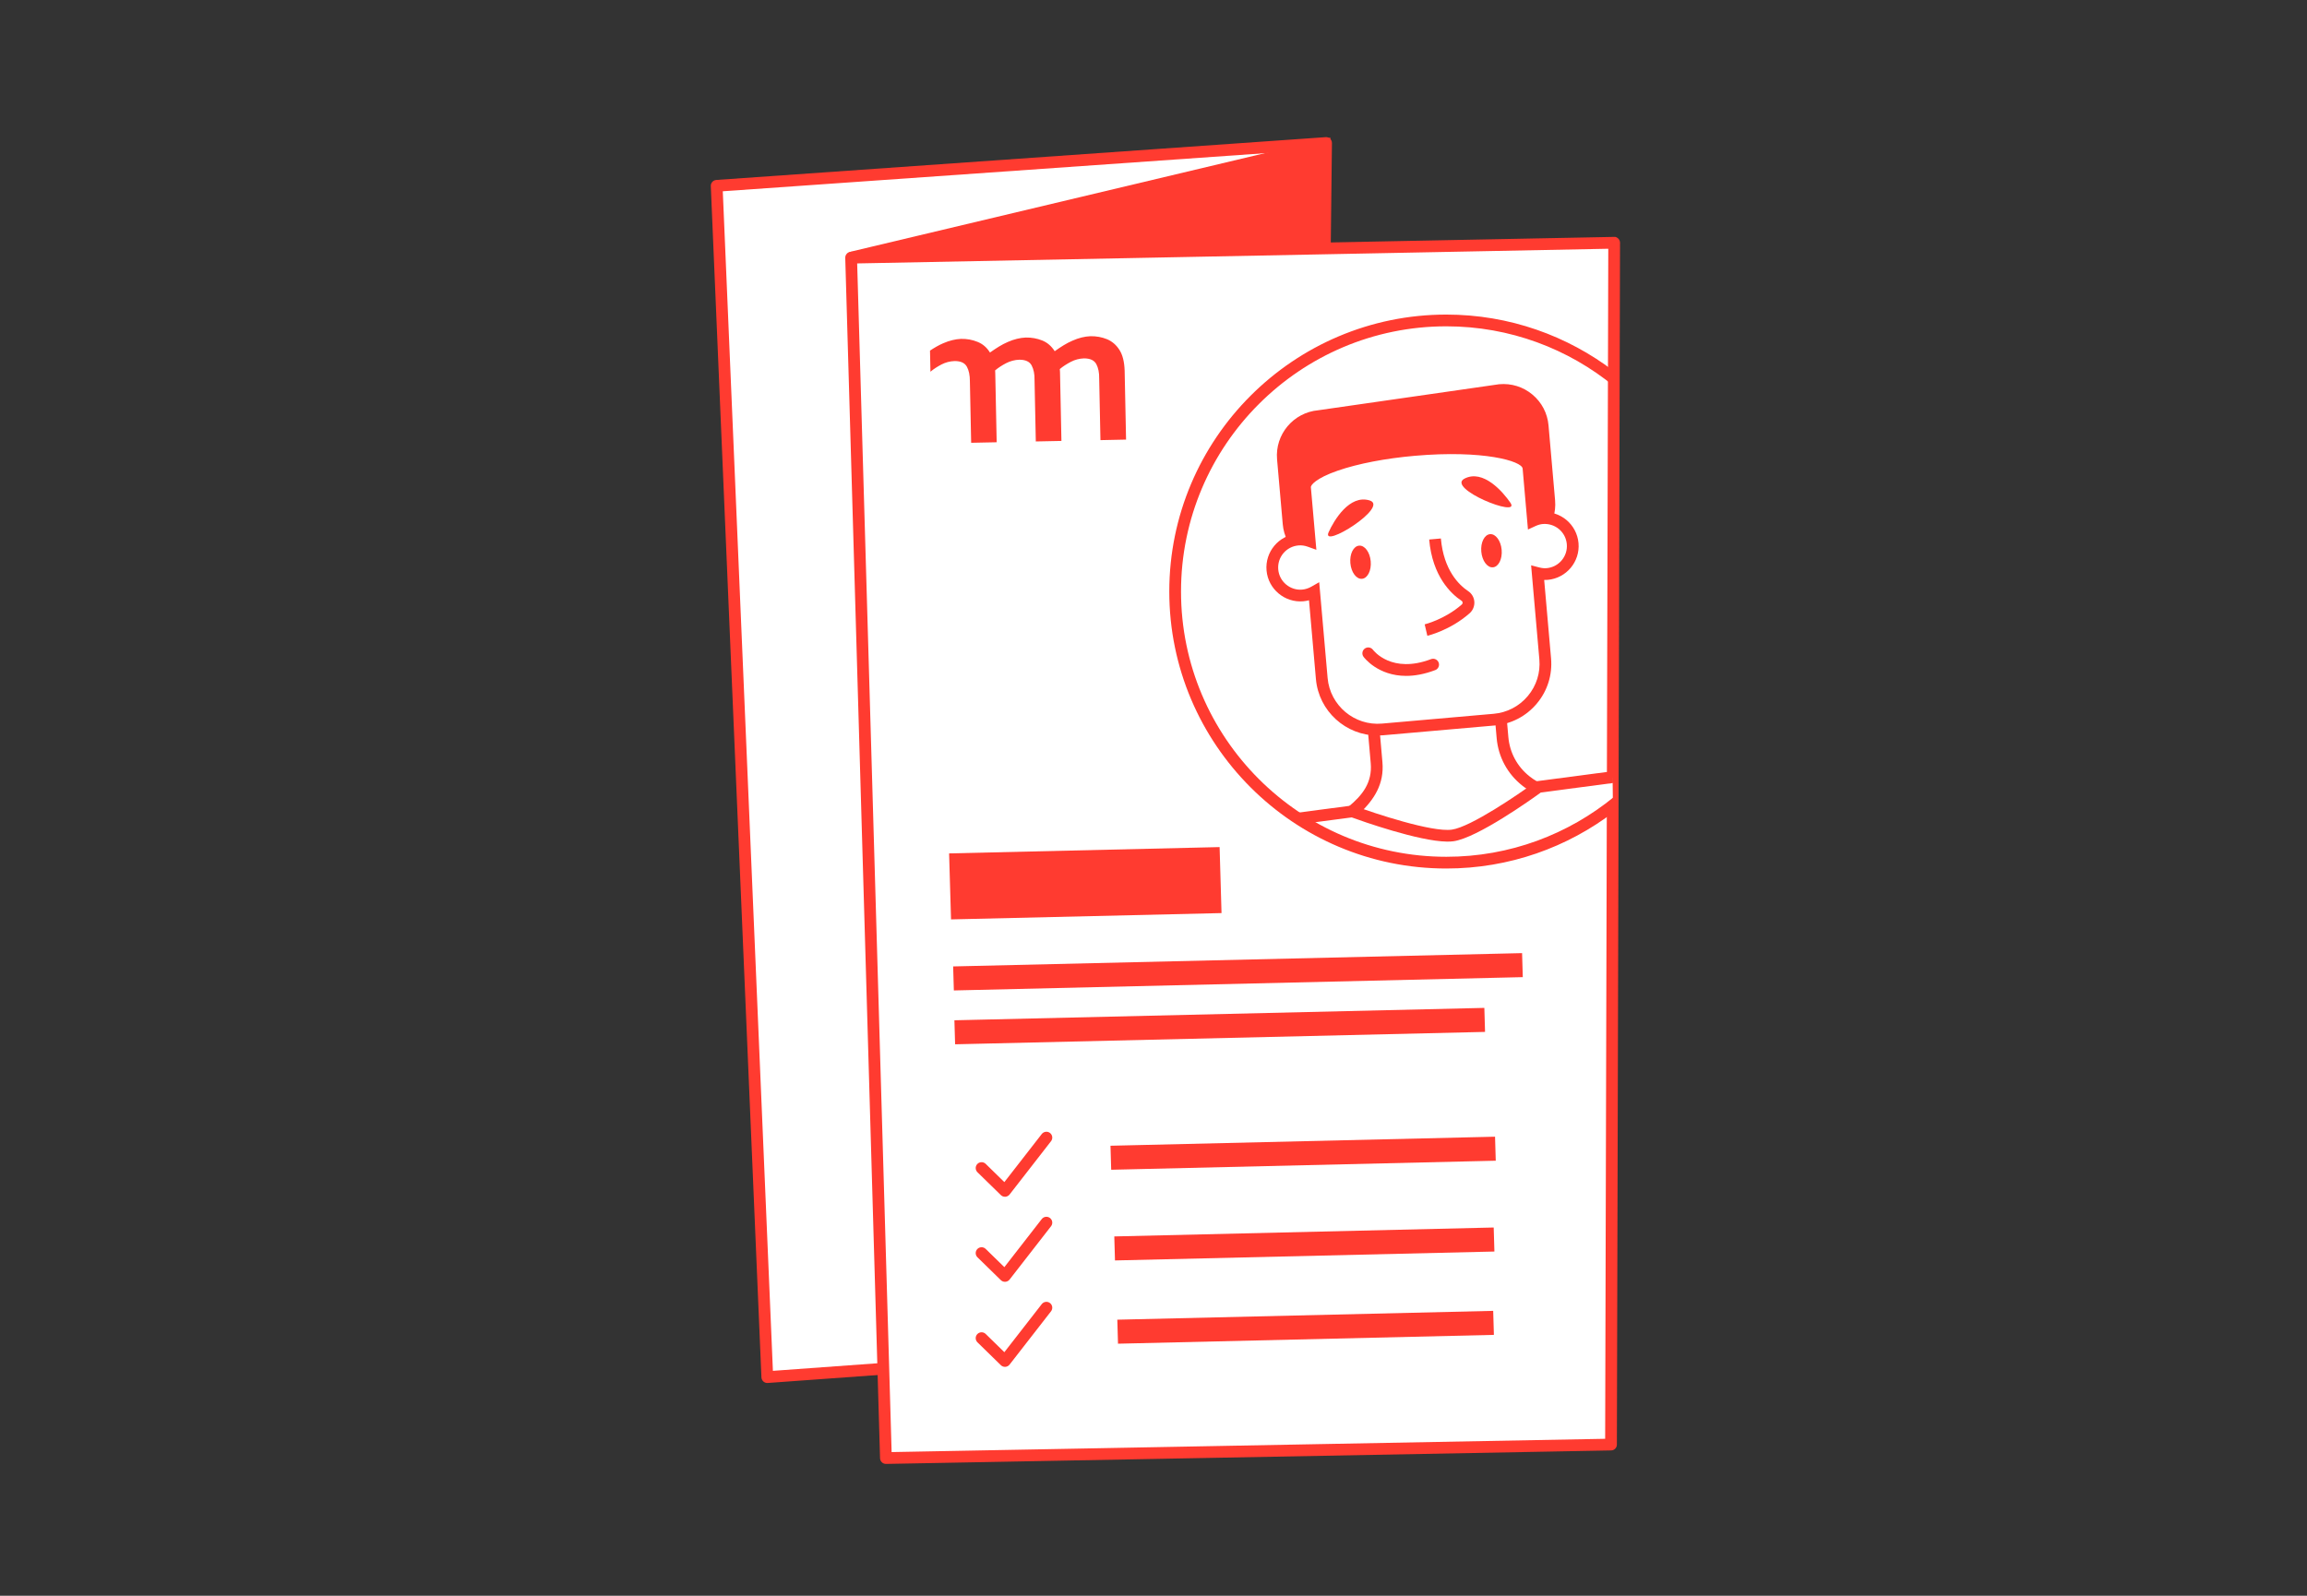
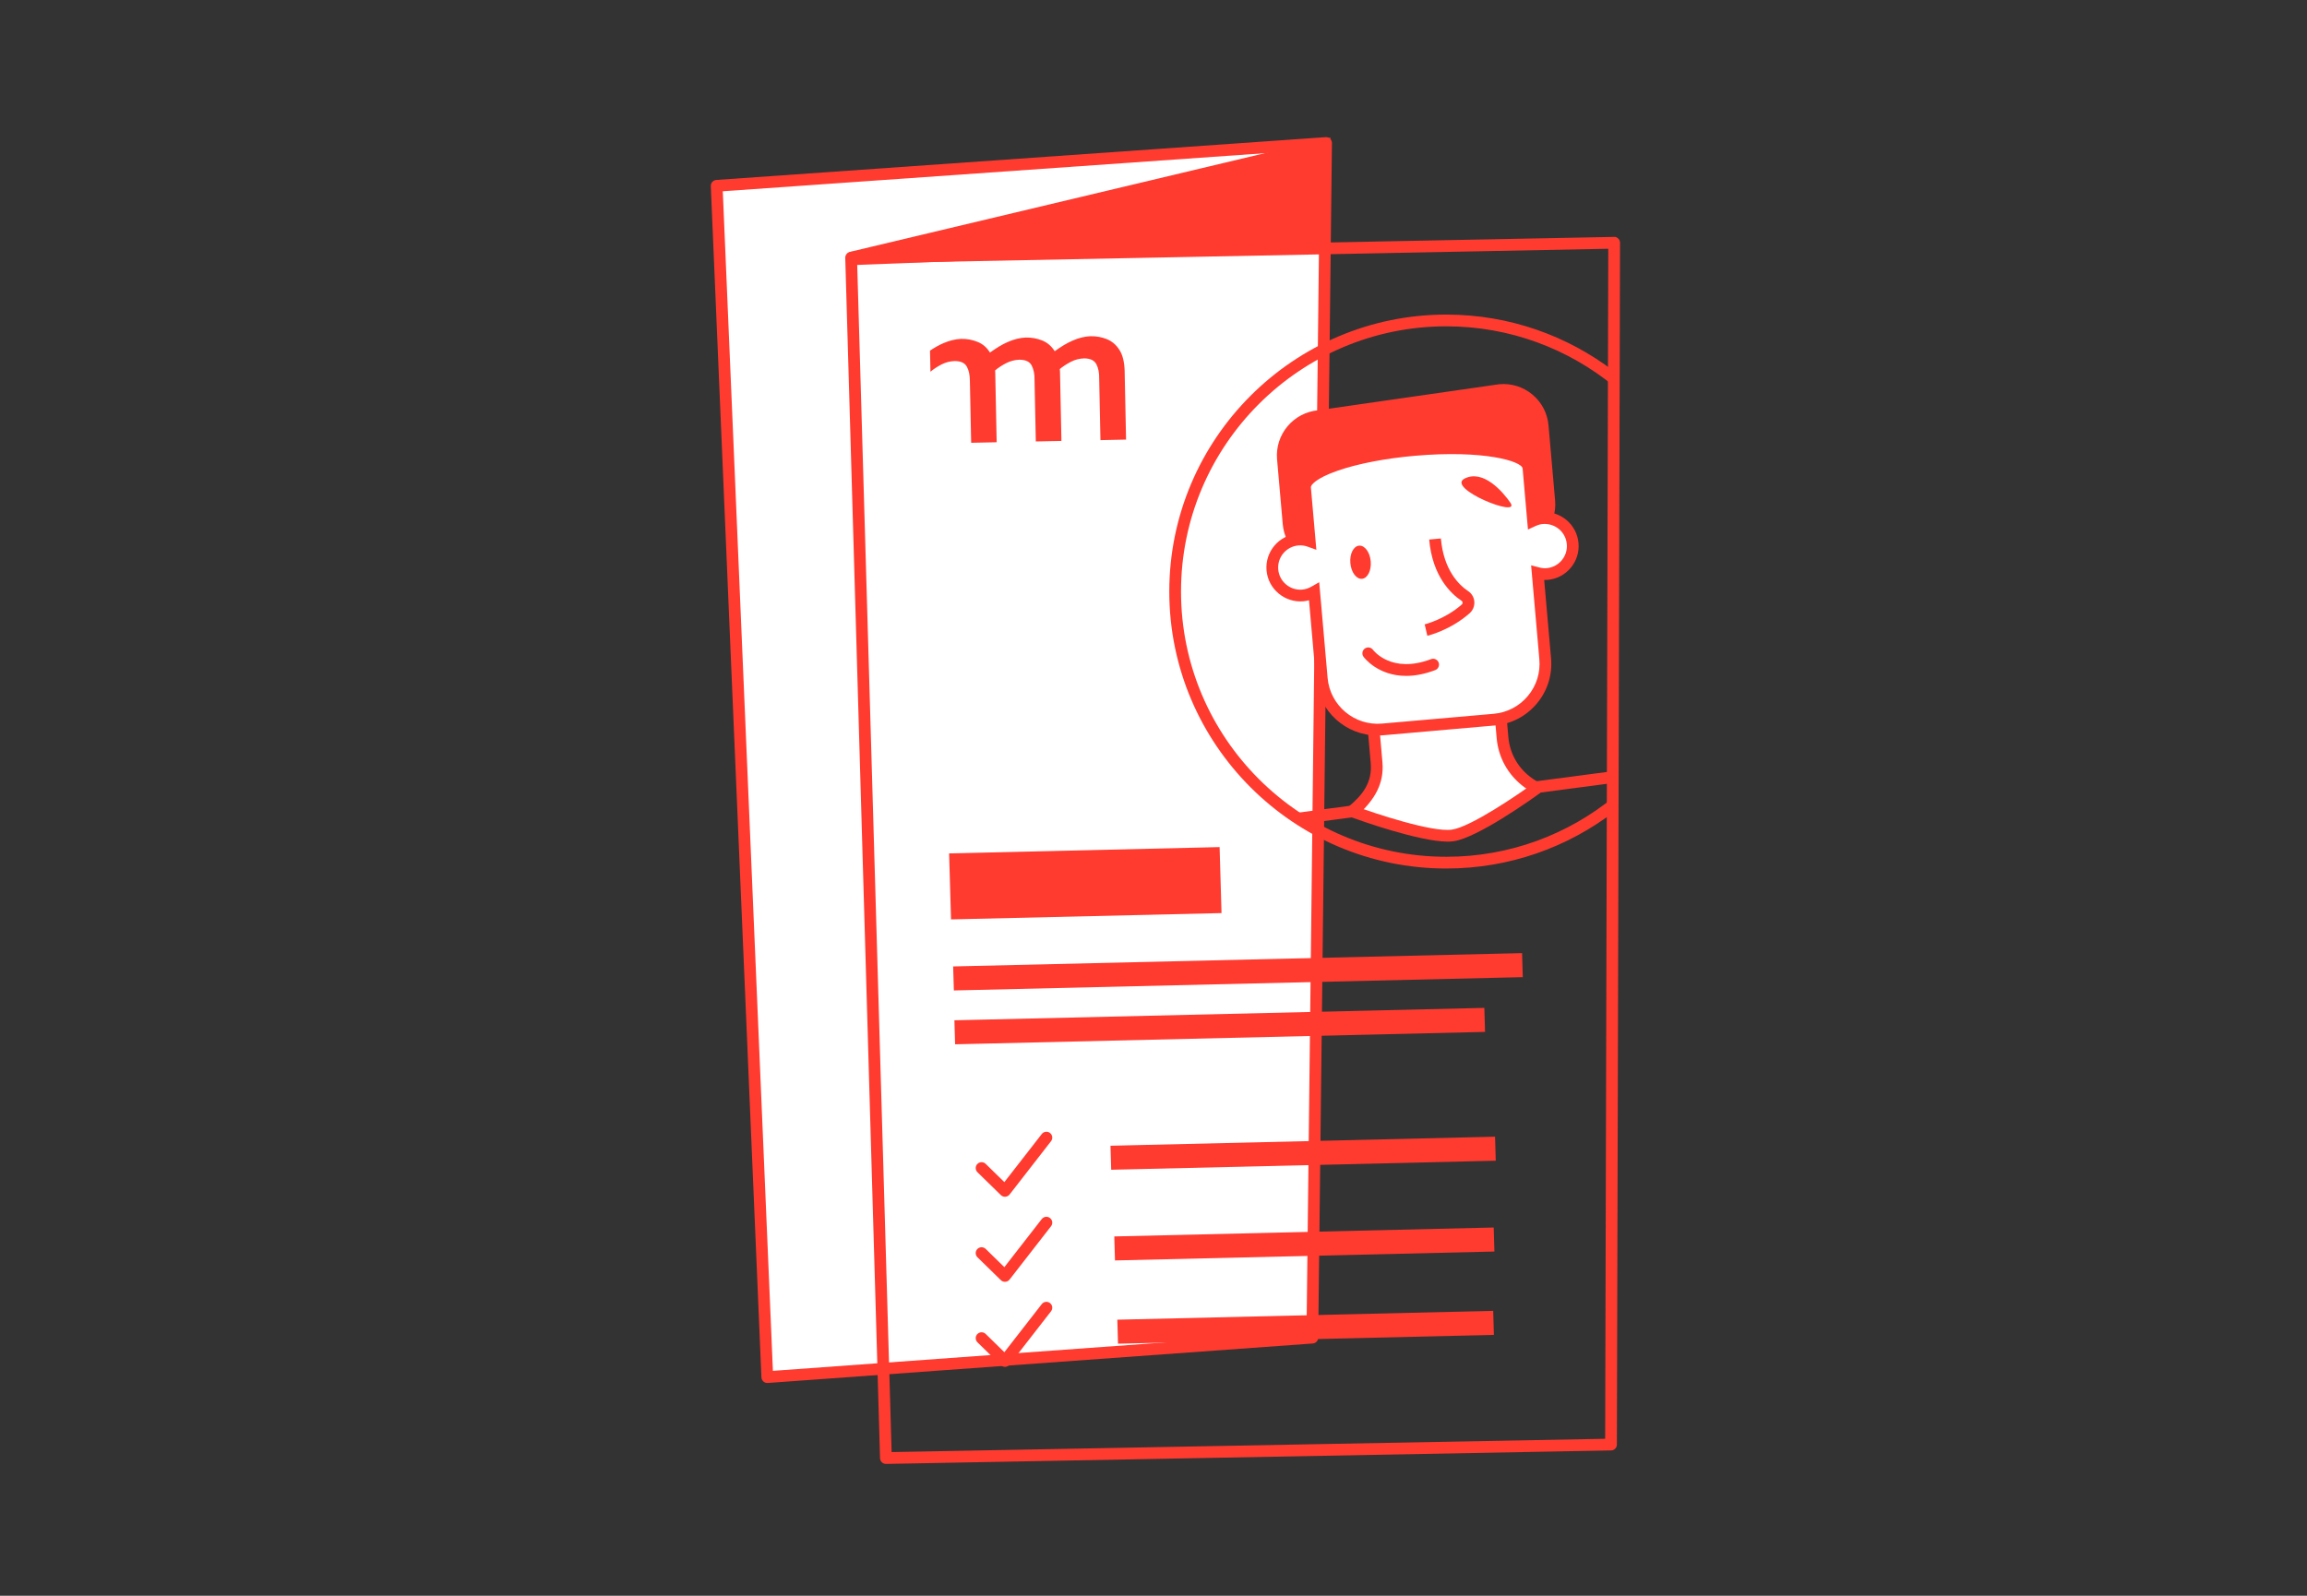
<svg xmlns="http://www.w3.org/2000/svg" width="185" height="128" viewBox="0 0 185 128" fill="none">
  <rect x="0" y="0" width="185" height="128" fill="#333333" stroke="none" />
  <g clip-path="url(#clip0_2218_21195)">
    <path d="M105.239 107.295L61.532 110.463L57.473 14.905L106.34 11.472L105.239 107.295Z" fill="white" />
    <path d="M61.531 110.934C61.416 110.934 61.304 110.892 61.218 110.815C61.123 110.73 61.066 110.611 61.06 110.484L57 14.925C56.989 14.671 57.183 14.453 57.438 14.435L106.305 11.002C106.436 10.988 106.567 11.04 106.661 11.129C106.757 11.22 106.811 11.346 106.809 11.478L105.708 107.3C105.705 107.545 105.515 107.746 105.271 107.765L61.565 110.933C61.553 110.934 61.542 110.934 61.531 110.934H61.531ZM57.961 15.343L61.98 109.959L104.771 106.856L105.862 11.978L57.961 15.343Z" fill="#FF3B30" />
    <path d="M106.191 11.638L68.378 20.635C68.284 20.657 68.303 20.797 68.4 20.793L105.864 19.352L106.191 11.638H106.191Z" fill="#FF3B30" />
    <path d="M68.394 21.264C68.118 21.264 67.886 21.063 67.849 20.787C67.811 20.503 67.991 20.241 68.269 20.176L106.686 11.035L106.315 19.806L105.881 19.823L68.416 21.264H68.394H68.394ZM68.488 21.092L68.485 21.093L68.488 21.092ZM105.692 12.24L72.367 20.17L105.41 18.899L105.692 12.24H105.692Z" fill="#FF3B30" />
-     <path d="M129.19 115.873L71.045 116.954L68.254 20.668L129.442 19.472L129.19 115.873Z" fill="white" />
    <path d="M71.043 117.425C70.789 117.425 70.58 117.223 70.572 116.968L67.781 20.682C67.778 20.556 67.825 20.434 67.912 20.343C67.998 20.252 68.118 20.2 68.243 20.197L129.431 19.002C129.543 18.979 129.681 19.048 129.771 19.137C129.861 19.225 129.911 19.348 129.911 19.474L129.659 115.874C129.659 116.13 129.453 116.339 129.198 116.343L71.052 117.425H71.043V117.425ZM68.737 21.13L71.5 116.475L128.719 115.41L128.969 19.953L68.737 21.13V21.13Z" fill="#FF3B30" />
    <path d="M122.057 76.453L76.434 77.52L76.49 79.447L122.113 78.379L122.057 76.453Z" fill="#FF3B30" />
    <path d="M119.031 80.846L76.535 81.84L76.591 83.766L119.087 82.772L119.031 80.846Z" fill="#FF3B30" />
    <path d="M119.889 91.178L89.051 91.903L89.107 93.829L119.945 93.104L119.889 91.178Z" fill="#FF3B30" />
    <path d="M119.781 98.462L89.356 99.178L89.412 101.104L119.838 100.389L119.781 98.462Z" fill="#FF3B30" />
    <path d="M119.74 105.148L89.598 105.856L89.654 107.782L119.797 107.074L119.74 105.148Z" fill="#FF3B30" />
    <path d="M97.801 67.947L76.109 68.454L76.264 73.748L97.955 73.241L97.801 67.947Z" fill="#FF3B30" />
    <path d="M89.767 28.065C89.505 27.655 89.17 27.374 88.763 27.206C88.352 27.04 87.914 26.959 87.436 26.968C86.981 26.988 86.503 27.103 86.016 27.32C85.524 27.527 85.068 27.825 84.578 28.171C84.316 27.762 83.991 27.48 83.58 27.312C83.168 27.147 82.723 27.065 82.251 27.075C81.796 27.095 81.317 27.21 80.823 27.427C80.337 27.633 79.879 27.932 79.386 28.278C79.133 27.869 78.805 27.587 78.382 27.419C77.977 27.254 77.536 27.172 77.059 27.182C76.614 27.202 76.133 27.317 75.635 27.534C75.277 27.687 74.93 27.89 74.578 28.125L74.613 29.816C74.877 29.594 75.172 29.407 75.494 29.237C75.824 29.066 76.175 28.975 76.551 28.961C77.047 28.96 77.367 29.11 77.536 29.417C77.702 29.721 77.775 30.108 77.776 30.575L77.878 35.517L79.924 35.475L79.811 29.948C79.809 29.866 79.807 29.789 79.8 29.71C80.061 29.49 80.358 29.301 80.685 29.13C81.021 28.959 81.366 28.868 81.735 28.854C82.234 28.853 82.563 29.003 82.727 29.31C82.887 29.615 82.971 30.001 82.96 30.468L83.062 35.41L85.117 35.368L85.003 29.841C85.001 29.759 84.988 29.682 84.987 29.603C85.247 29.383 85.545 29.195 85.873 29.023C86.198 28.852 86.551 28.761 86.926 28.747C87.418 28.747 87.744 28.897 87.913 29.204C88.073 29.508 88.155 29.895 88.144 30.361L88.246 35.304L90.3 35.261L90.186 29.734C90.164 29.027 90.026 28.466 89.767 28.065" fill="#FF3B30" />
    <path d="M80.588 95.996C80.465 95.996 80.347 95.948 80.259 95.861L78.384 94.03C78.198 93.848 78.194 93.549 78.376 93.364C78.558 93.18 78.856 93.174 79.042 93.356L80.54 94.82L83.54 90.962C83.7 90.758 83.996 90.719 84.201 90.879C84.406 91.038 84.443 91.334 84.283 91.539L80.96 95.814C80.877 95.919 80.754 95.986 80.62 95.995L80.588 95.996V95.996Z" fill="#FF3B30" />
    <path d="M80.588 102.818C80.465 102.818 80.347 102.77 80.259 102.684L78.384 100.852C78.198 100.671 78.194 100.372 78.376 100.186C78.558 100.001 78.856 99.997 79.042 100.179L80.54 101.642L83.54 97.783C83.7 97.578 83.996 97.541 84.201 97.701C84.406 97.86 84.443 98.156 84.283 98.361L80.96 102.636C80.877 102.742 80.754 102.808 80.62 102.817L80.588 102.818Z" fill="#FF3B30" />
    <path d="M80.588 109.639C80.465 109.639 80.347 109.592 80.259 109.505L78.384 107.673C78.198 107.492 78.194 107.193 78.376 107.008C78.558 106.823 78.856 106.817 79.042 107L80.54 108.463L83.54 104.606C83.7 104.401 83.996 104.363 84.201 104.523C84.406 104.682 84.443 104.978 84.283 105.183L80.96 109.457C80.877 109.563 80.754 109.629 80.62 109.639L80.588 109.639V109.639Z" fill="#FF3B30" />
-     <path d="M129.344 64.787L123.871 67.698L117.204 69.328L109.897 68.338L104.54 66.126L104.484 65.695L129.315 62.37L129.344 64.787Z" fill="white" />
    <path d="M123.027 63.373L116.517 67.284L108.695 65.053L110.191 62.66L110.189 58.44L120.432 57.529L120.819 61.257L123.027 63.373Z" fill="white" />
    <path fill-rule="evenodd" clip-rule="evenodd" d="M121.357 43.605L106.761 44.885C105.02 45.038 103.485 43.75 103.332 42.009L102.876 36.806C102.723 35.066 104.011 33.53 105.752 33.378L120.277 31.287C122.018 31.134 123.553 32.422 123.706 34.163L124.233 40.176C124.386 41.917 123.098 43.452 121.357 43.605Z" fill="white" />
    <path fill-rule="evenodd" clip-rule="evenodd" d="M121.357 43.605L106.761 44.885C105.02 45.038 103.485 43.75 103.332 42.009L102.876 36.806C102.723 35.066 104.011 33.53 105.752 33.378L120.277 31.287C122.018 31.134 123.553 32.422 123.706 34.163L124.233 40.176C124.386 41.917 123.098 43.452 121.357 43.605Z" fill="#FF3B30" />
    <path d="M106.484 45.368C104.621 45.368 103.03 43.94 102.865 42.051L102.409 36.848C102.234 34.851 103.715 33.084 105.713 32.908L120.212 30.821C121.204 30.731 122.147 31.029 122.892 31.654C123.635 32.277 124.093 33.154 124.177 34.121L124.704 40.134C124.789 41.103 124.492 42.045 123.868 42.789C123.244 43.533 122.367 43.989 121.4 44.074L106.805 45.354C106.698 45.363 106.59 45.368 106.484 45.368V45.368ZM120.561 31.745C120.481 31.745 120.401 31.749 120.32 31.756L105.821 33.843C104.316 33.977 103.217 35.286 103.347 36.765L103.803 41.968C103.932 43.448 105.256 44.554 106.722 44.416L121.317 43.136C122.034 43.073 122.684 42.735 123.146 42.183C123.609 41.632 123.829 40.934 123.766 40.217L123.239 34.204C123.177 33.487 122.838 32.837 122.286 32.375C121.797 31.965 121.192 31.745 120.561 31.745V31.745Z" fill="#FF3B30" />
    <path d="M122.476 63.307C122.337 63.216 122.201 63.118 122.069 63.013C120.879 62.069 120.151 60.717 120.018 59.205L119.88 57.628L110.622 58.44L110.858 61.139C111.01 62.872 110.199 64.141 109.013 65.253C108.943 65.319 109.037 65.237 108.963 65.3C108.841 65.404 108.999 65.435 108.714 65.451L107.661 65.142C107.553 65.034 107.705 65.019 107.893 64.894C107.976 64.839 108.054 64.776 108.131 64.713C109.254 63.794 110.055 62.765 109.92 61.221L109.601 57.584L120.735 56.607L120.956 59.122C121.066 60.374 121.669 61.494 122.654 62.274C122.851 62.431 123.058 62.569 123.272 62.689" fill="#FF3B30" />
    <path fill-rule="evenodd" clip-rule="evenodd" d="M123.678 41.563C123.414 41.586 123.169 41.662 122.941 41.767L122.571 37.546C122.462 36.309 118.363 35.657 113.415 36.092C108.467 36.526 104.543 37.88 104.652 39.117L105.028 43.408C104.733 43.303 104.413 43.253 104.08 43.282C102.843 43.391 101.928 44.481 102.036 45.718C102.145 46.955 103.236 47.87 104.472 47.761C104.805 47.732 105.112 47.627 105.385 47.472L105.994 54.423C106.211 56.897 108.393 58.727 110.867 58.51L119.826 57.724C122.3 57.507 124.13 55.325 123.913 52.851L123.31 45.97C123.552 46.034 123.807 46.066 124.071 46.042C125.308 45.934 126.223 44.843 126.114 43.606C126.006 42.369 124.915 41.454 123.678 41.563" fill="white" />
    <path d="M110.469 58.998C107.924 58.998 105.75 57.046 105.524 54.465L104.97 48.149C104.821 48.189 104.668 48.217 104.513 48.231C103.026 48.36 101.697 47.253 101.565 45.76C101.434 44.266 102.543 42.944 104.036 42.813C104.191 42.8 104.347 42.8 104.501 42.813L104.181 39.159C104.106 38.3 105.049 37.526 106.982 36.858C108.673 36.274 110.942 35.835 113.372 35.623C117.916 35.226 122.875 35.644 123.039 37.504L123.357 41.134C123.449 41.116 123.542 41.102 123.635 41.094H123.635C125.133 40.951 126.45 42.07 126.582 43.565C126.713 45.059 125.604 46.381 124.111 46.512C124.017 46.52 123.925 46.524 123.829 46.52L124.38 52.81C124.496 54.132 124.091 55.42 123.238 56.436C122.385 57.453 121.187 58.077 119.866 58.193L110.906 58.979C110.759 58.992 110.613 58.998 110.469 58.998V58.998ZM105.788 46.7L106.462 54.382C106.656 56.593 108.618 58.236 110.824 58.041L119.783 57.255C120.855 57.161 121.825 56.655 122.516 55.831C123.208 55.007 123.536 53.963 123.442 52.893L122.781 45.346L123.427 45.515C123.644 45.571 123.841 45.591 124.029 45.574C124.501 45.532 124.929 45.309 125.235 44.945C125.54 44.581 125.685 44.12 125.644 43.647C125.602 43.174 125.379 42.745 125.016 42.441C124.652 42.136 124.188 41.997 123.719 42.032C123.528 42.049 123.337 42.102 123.136 42.194L122.528 42.474L122.101 37.587C122.048 36.986 118.947 36.08 113.455 36.561C111.099 36.767 108.909 37.189 107.289 37.748C105.478 38.373 105.107 38.931 105.119 39.076L105.56 44.1L104.867 43.852C104.622 43.764 104.373 43.727 104.119 43.751C103.645 43.793 103.217 44.016 102.912 44.379C102.607 44.743 102.462 45.204 102.503 45.677C102.545 46.15 102.768 46.578 103.132 46.883C103.495 47.189 103.964 47.337 104.43 47.293C104.679 47.27 104.921 47.193 105.151 47.063L105.788 46.7V46.7Z" fill="#FF3B30" />
    <path fill-rule="evenodd" clip-rule="evenodd" d="M109.723 52.403C109.723 52.403 111.378 54.656 114.928 53.31Z" fill="white" />
    <path d="M112.757 54.215C110.502 54.215 109.4 52.762 109.341 52.682C109.188 52.473 109.233 52.178 109.442 52.024C109.65 51.872 109.943 51.914 110.099 52.122C110.16 52.205 111.611 54.065 114.759 52.87C115 52.781 115.273 52.901 115.366 53.144C115.458 53.387 115.336 53.659 115.092 53.751C114.209 54.086 113.431 54.215 112.757 54.215V54.215Z" fill="#FF3B30" />
    <path fill-rule="evenodd" clip-rule="evenodd" d="M114.355 50.539C114.355 50.539 116.051 50.143 117.531 48.846C117.859 48.559 117.834 48.046 117.471 47.805C116.628 47.244 115.316 45.948 115.078 43.234" fill="white" />
    <path d="M114.46 50.998L114.246 50.081C114.262 50.076 115.852 49.69 117.218 48.492C117.284 48.434 117.291 48.367 117.288 48.332C117.285 48.293 117.27 48.238 117.208 48.196C116.348 47.624 114.866 46.224 114.607 43.276L115.545 43.193C115.77 45.749 117.01 46.934 117.73 47.413C118.024 47.608 118.205 47.921 118.228 48.27C118.251 48.625 118.109 48.964 117.839 49.201C116.289 50.56 114.535 50.98 114.46 50.998V50.998Z" fill="#FF3B30" />
    <path fill-rule="evenodd" clip-rule="evenodd" d="M109.919 45.026C109.983 45.761 109.67 46.388 109.219 46.428C108.768 46.468 108.35 45.904 108.286 45.17C108.221 44.435 108.535 43.808 108.986 43.768C109.437 43.729 109.855 44.292 109.919 45.026Z" fill="#FF3B30" />
-     <path fill-rule="evenodd" clip-rule="evenodd" d="M120.419 44.106C120.483 44.84 120.17 45.468 119.719 45.507C119.268 45.547 118.85 44.983 118.786 44.249C118.721 43.514 119.035 42.887 119.486 42.847C119.937 42.808 120.355 43.371 120.419 44.106" fill="#FF3B30" />
-     <path fill-rule="evenodd" clip-rule="evenodd" d="M106.543 42.692C106.97 41.743 108.218 39.637 109.836 40.143C111.453 40.649 105.908 44.103 106.543 42.692Z" fill="#FF3B30" />
    <path fill-rule="evenodd" clip-rule="evenodd" d="M121.122 40.33C120.536 39.469 118.941 37.613 117.437 38.392C115.932 39.172 121.993 41.609 121.122 40.33Z" fill="#FF3B30" />
    <path d="M103.547 65.255L108.503 64.602L108.613 64.643C110.249 65.248 114.842 66.775 116.426 66.547C117.936 66.335 121.757 63.726 123.102 62.738L123.199 62.667L129.337 61.858L129.348 61.855V62.806L129.336 62.809L123.561 63.569C122.829 64.1 118.476 67.21 116.557 67.479C116.402 67.501 116.228 67.51 116.037 67.508C113.759 67.48 109.189 65.854 108.397 65.566L104.931 66.023L103.547 65.255Z" fill="#FF3B30" />
    <path d="M129.442 63.911C125.773 66.917 121.085 68.725 115.982 68.725C104.251 68.725 94.707 59.181 94.707 47.45C94.707 35.719 104.251 26.175 115.982 26.175C121.085 26.175 125.773 27.982 129.442 30.988V29.791C125.704 26.935 121.039 25.233 115.982 25.233C103.732 25.233 93.766 35.2 93.766 47.45C93.766 59.7 103.732 69.666 115.982 69.666C121.039 69.666 125.704 67.965 129.442 65.108V63.911Z" fill="#FF3B30" />
  </g>
  <defs>
    <clipPath id="clip0_2218_21195">
      <rect width="72.912" height="106.425" fill="white" transform="translate(57 11)" />
    </clipPath>
  </defs>
</svg>